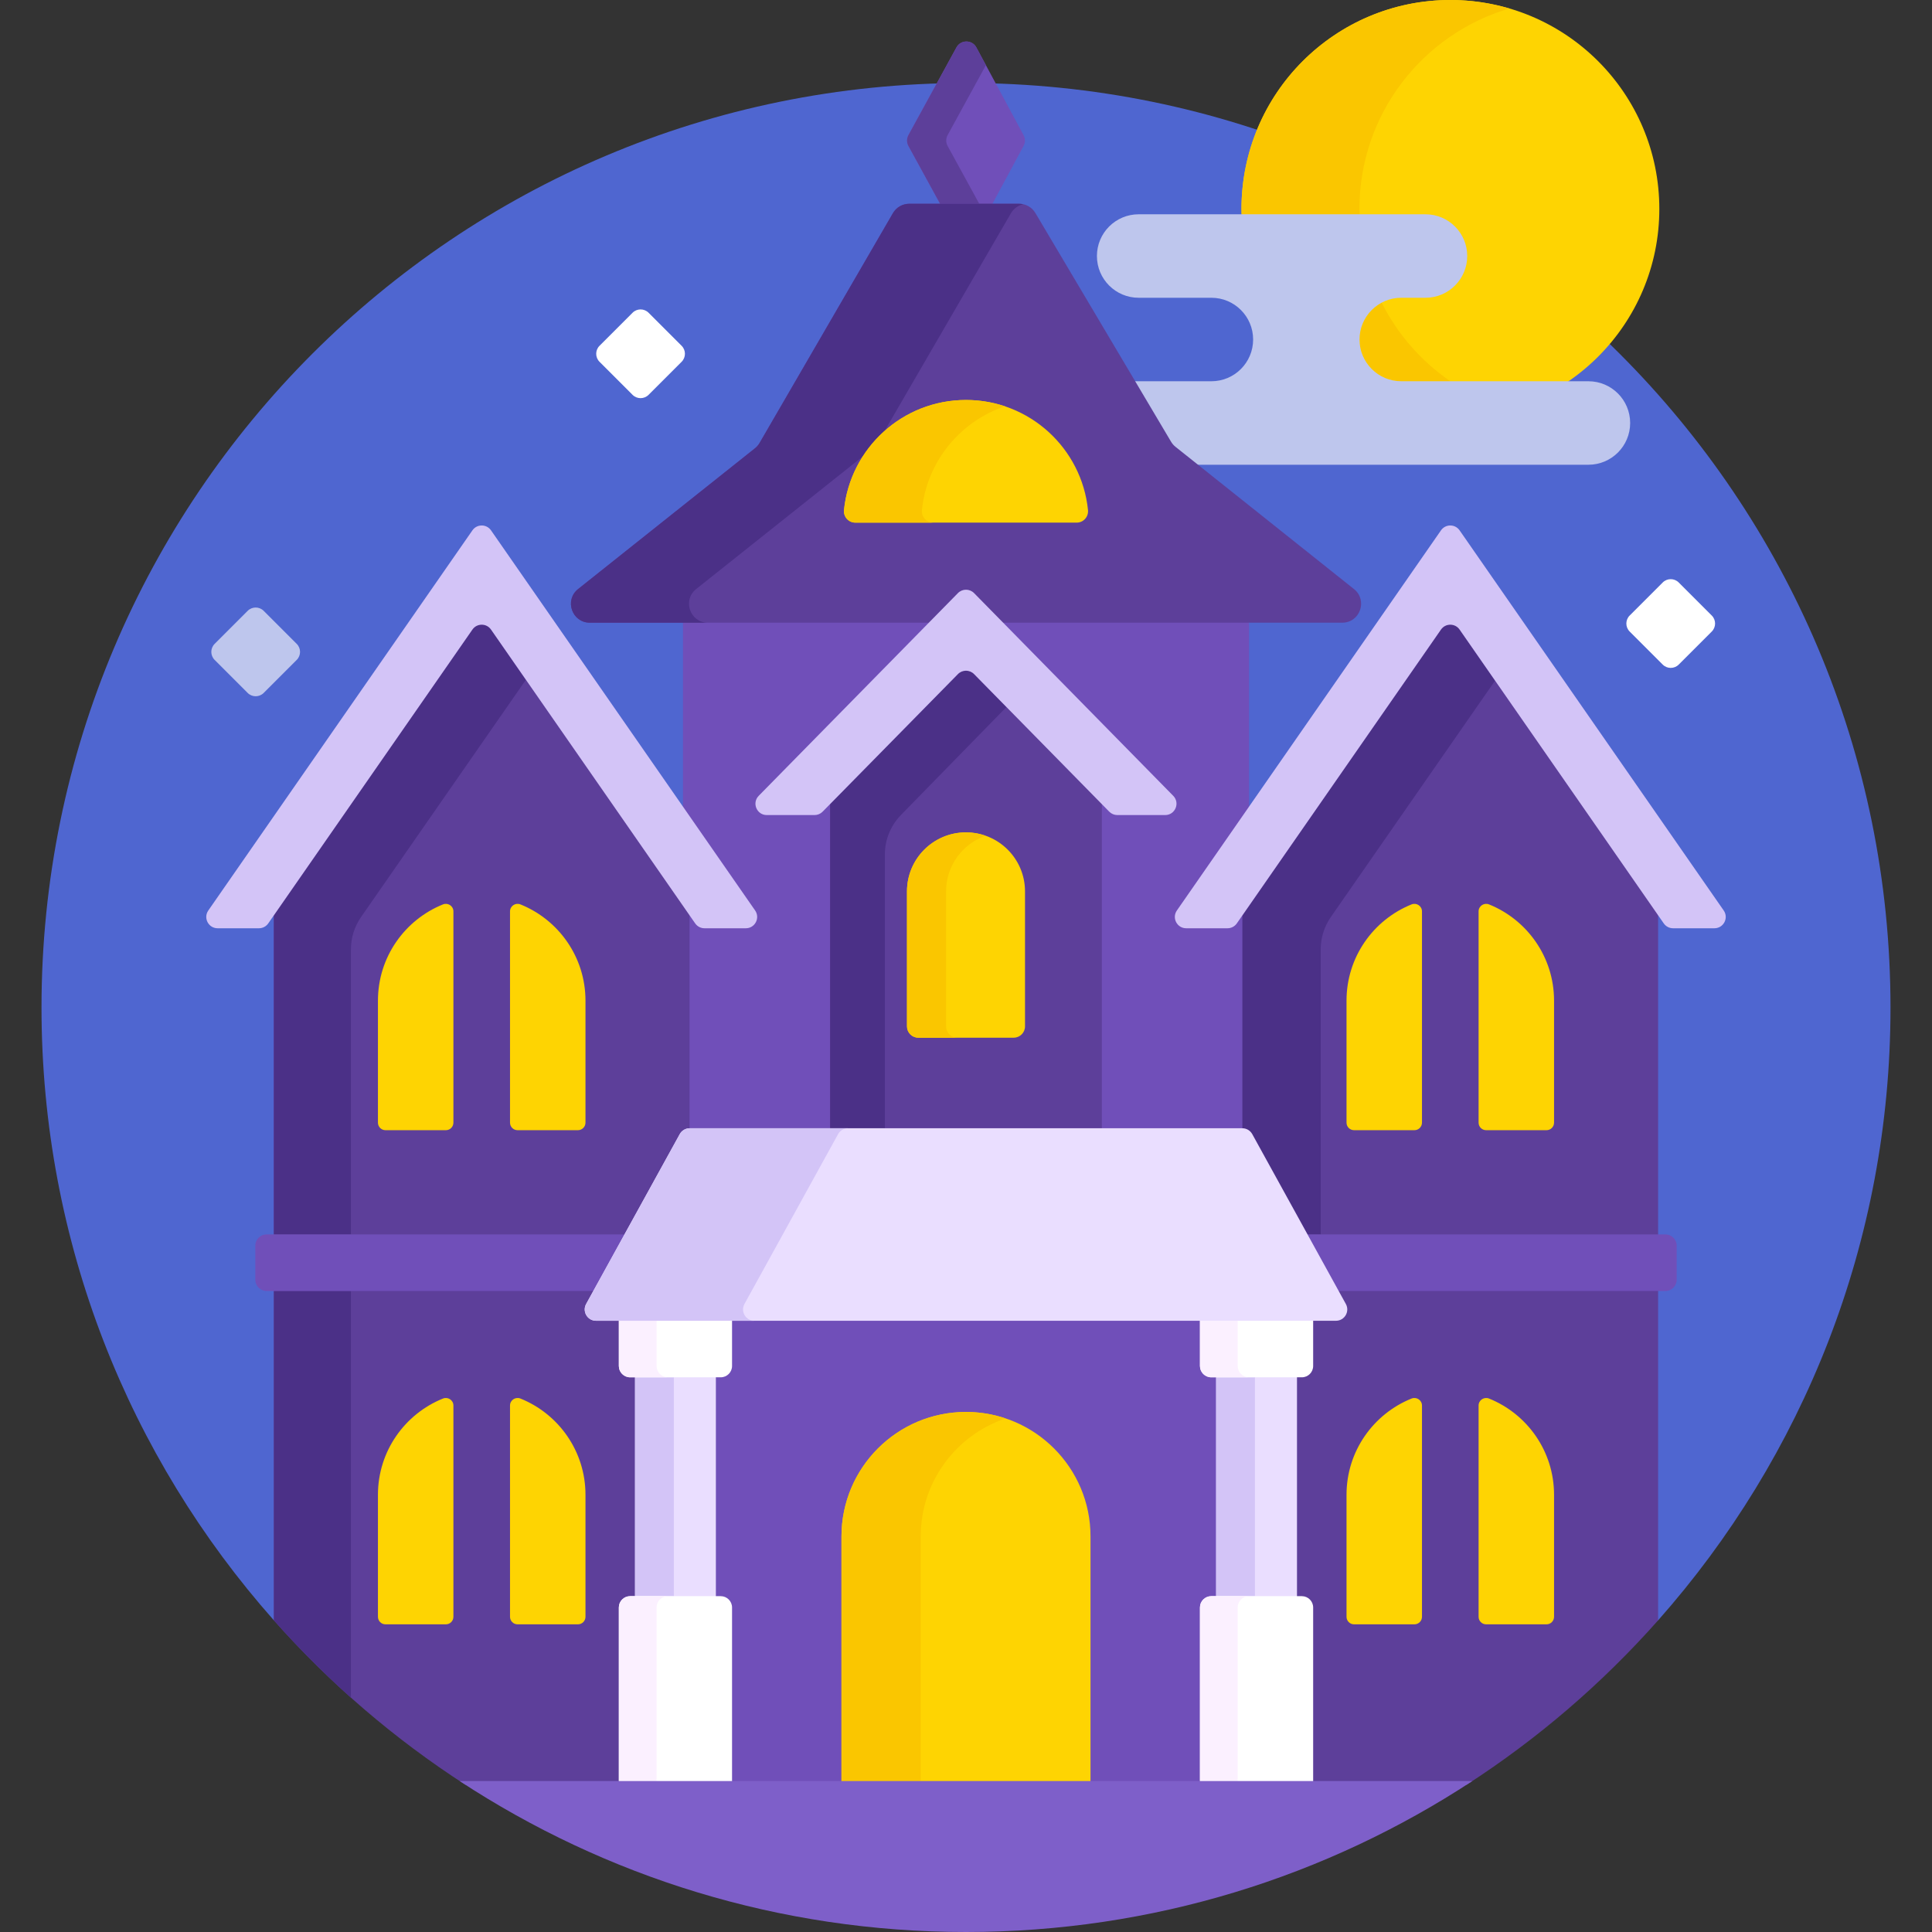
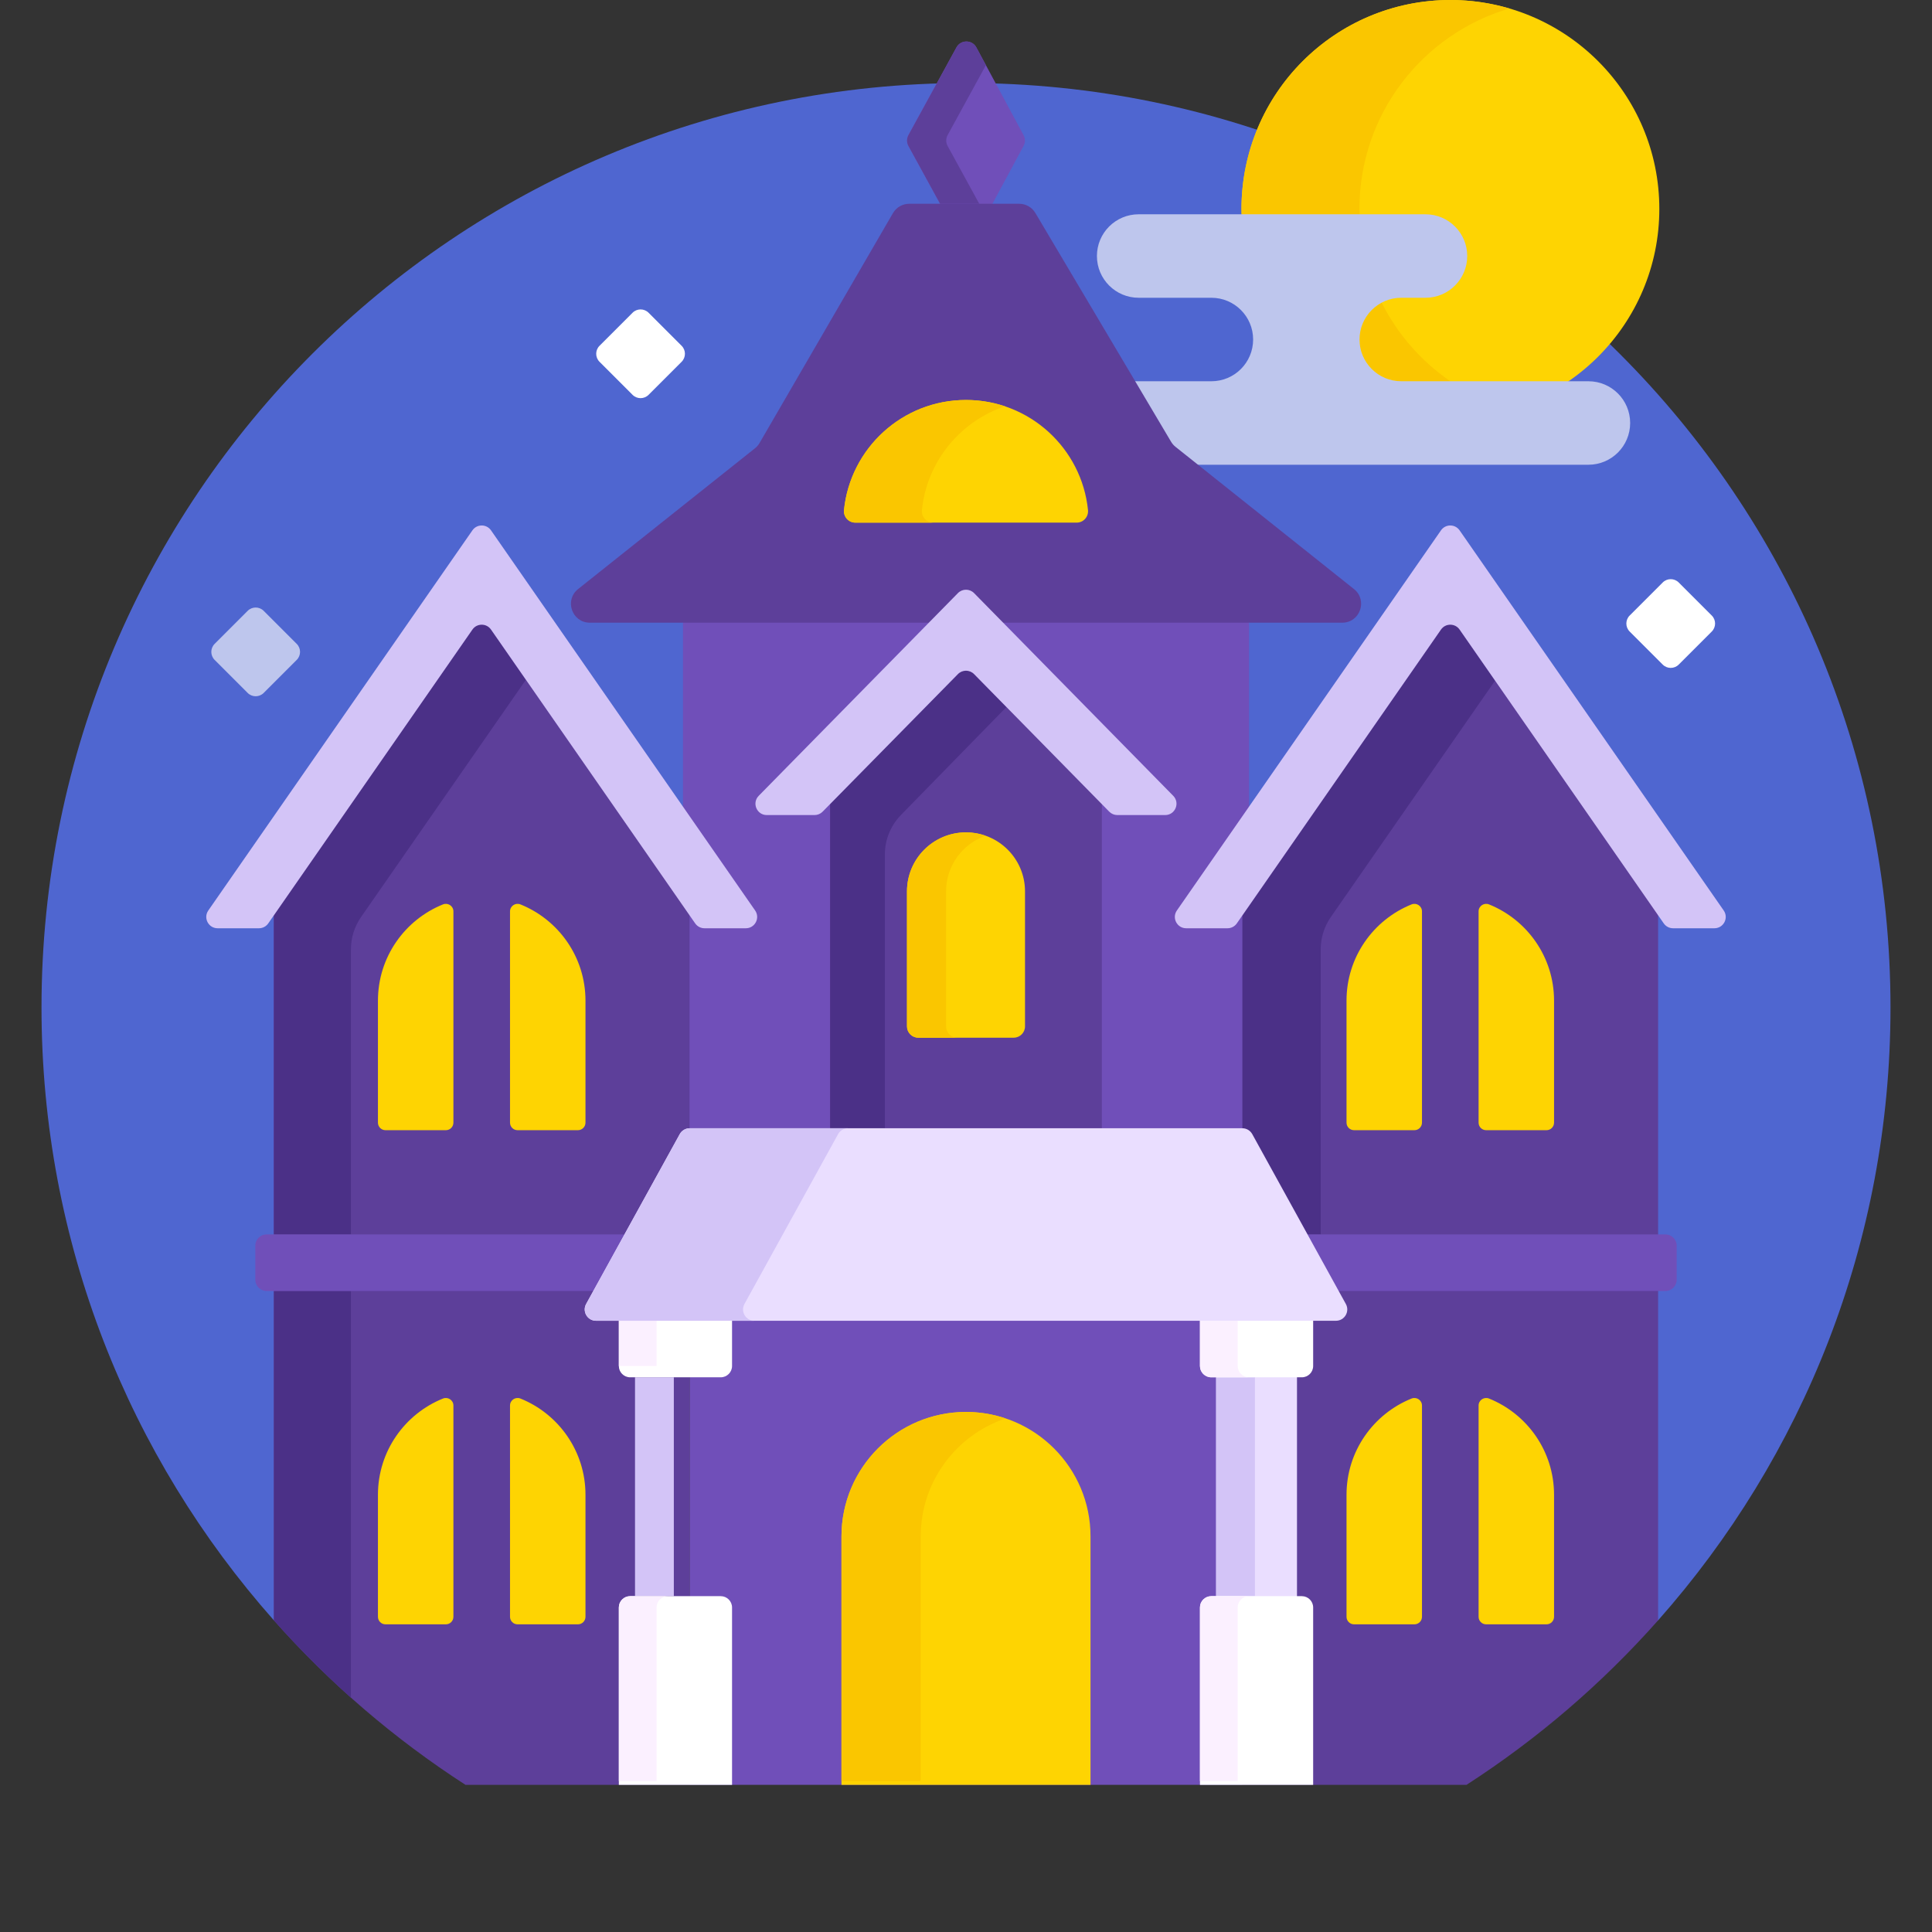
<svg xmlns="http://www.w3.org/2000/svg" id="Capa_1" height="512" viewBox="0 0 512 512" width="512">
  <rect x="0" y="0" width="512" height="512" fill="#333333" stroke="none" />
  <g>
    <path d="m256 22c-135.31 0-245 109.69-245 245 0 62.307 23.271 119.169 61.579 162.403h1v-190.03l-3.313 4.768c-.374.538-.987.859-1.643.859h-10.957c-.759 0-1.422-.401-1.773-1.074-.351-.672-.302-1.445.131-2.067l69.993-100.742c.379-.546.978-.859 1.643-.859s1.264.313 1.643.859l52.697 75.849v-51.948h148v51.948l52.698-75.849c.379-.546.978-.859 1.643-.859s1.264.313 1.643.859l69.993 100.743c.433.623.481 1.396.131 2.067-.352.672-1.015 1.074-1.773 1.074h-10.958c-.655 0-1.269-.321-1.643-.859l-3.313-4.768v190.029h1c38.308-43.234 61.579-100.097 61.579-162.403 0-135.31-109.69-245-245-245z" fill="#4f66d0" />
    <g>
      <circle cx="384.373" cy="55.367" fill="#fed402" r="55.367" />
      <g fill="#fac600">
        <path d="m366.153 80.209c-3.491 1.86-5.869 5.534-5.869 9.766 0 6.11 4.953 11.062 11.062 11.062h13.006c-7.692-5.275-13.978-12.442-18.199-20.828z" />
        <path d="m360.295 56.787c-.012-.473-.03-.944-.03-1.42 0-25.149 16.772-46.367 39.737-53.115-4.958-1.457-10.199-2.252-15.629-2.252-30.578 0-55.367 24.789-55.367 55.367 0 .476.024.946.036 1.42z" />
      </g>
      <path d="m420.948 101.037h-49.603c-6.11 0-11.062-4.953-11.062-11.062s4.953-11.062 11.062-11.062h6.423c6.11 0 11.063-4.953 11.063-11.062 0-6.11-4.953-11.062-11.063-11.062h-76.01c-6.11 0-11.062 4.953-11.062 11.062 0 6.11 4.953 11.062 11.062 11.062h19.27c6.11 0 11.063 4.953 11.063 11.062s-4.953 11.062-11.063 11.062h-21.355l9.807 16.532c.375.63.854 1.179 1.423 1.632l4.97 3.961h105.073c6.11 0 11.062-4.953 11.062-11.062s-4.95-11.063-11.06-11.063z" fill="#bec6ed" />
    </g>
    <g>
      <path d="m249.681 55h12.788l8.793-16.333c.478-.888.478-1.956 0-2.844l-12.513-23.245c-1.128-2.095-4.13-2.106-5.273-.019l-12.728 23.245c-.491.898-.491 1.984 0 2.882z" fill="#704fb9" />
      <path d="m249.134 54h10.38l-8.386-15.315c-.491-.898-.491-1.984 0-2.882l10.147-18.532-2.526-4.693c-1.128-2.095-4.13-2.106-5.273-.019l-12.728 23.245c-.491.898-.491 1.984 0 2.882z" fill="#5d3f9a" />
      <g fill="#704fb9">
        <path d="m182.739 349.018h146.522v123.982h-146.522z" />
        <path d="m181.021 301.035c.352-.638 1.022-1.035 1.752-1.035h146.455c.729 0 1.4.396 1.752 1.034l.021.037v-137.053h-150.001v137.054z" />
      </g>
      <path d="m358.82 156.108-47.293-37.69c-.474-.378-.875-.838-1.184-1.359l-35.955-60.61c-.901-1.518-2.535-2.449-4.3-2.449h-29.128c-1.782 0-3.43.949-4.325 2.49l-35.34 60.9c-.313.539-.723 1.015-1.211 1.403l-46.885 37.313c-3.703 2.947-1.619 8.912 3.113 8.912h199.391c4.731 0 6.816-5.962 3.117-8.91z" fill="#5d3f9a" />
-       <path d="m184.486 156.106 46.885-37.313c.488-.388.898-.864 1.211-1.403l35.34-60.9c.71-1.223 1.897-2.064 3.246-2.363-.351-.077-.712-.127-1.08-.127h-29.128c-1.782 0-3.43.949-4.325 2.49l-35.34 60.9c-.313.539-.724 1.015-1.211 1.403l-46.885 37.313c-3.703 2.947-1.619 8.912 3.113 8.912h31.287c-4.733 0-6.817-5.965-3.113-8.912z" fill="#4b3087" />
      <path d="m289 473v-65.818c0-18.225-14.775-33-33-33-18.225 0-33 14.775-33 33v65.818z" fill="#fed402" />
      <path d="m244 472v-64.818c0-14.553 9.425-26.897 22.5-31.284-3.3-1.107-6.828-1.716-10.5-1.716-18.225 0-33 14.775-33 33v64.818z" fill="#fac600" />
      <g>
        <g>
          <path d="m182.739 473v-232.187l-51.795-74.548c-.747-1.075-1.976-1.718-3.285-1.718s-2.538.643-3.285 1.718l-51.795 74.548v188.59c14.829 16.736 31.914 31.424 50.775 43.597z" fill="#5d3f9a" />
          <g fill="#4b3087">
            <path d="m93 327.127v-75.538c0-3.06.936-6.046 2.681-8.559l43.69-62.883-9.249-13.312c-1.193-1.718-3.734-1.718-4.927 0l-52.616 75.731v84.561z" />
            <path d="m72.579 342.127v87.276c6.4 7.223 13.22 14.065 20.421 20.489v-107.765z" />
          </g>
          <path d="m292 300v-88.322l-33.148-33.738c-.758-.772-1.771-1.197-2.853-1.197-1.081 0-2.094.424-2.852 1.195l-33.147 33.707v88.355z" fill="#5d3f9a" />
          <path d="m234.5 226.454c0-3.918 1.533-7.681 4.271-10.483l27.946-28.599-8.578-8.731c-1.175-1.196-3.103-1.197-4.279-.001l-33.86 34.431v85.929h14.5z" fill="#4b3087" />
          <path d="m218.001 215.103 35.859-36.464c1.176-1.196 3.104-1.195 4.279.001l35.823 36.462c.564.574 1.335.898 2.14.898h12.676c2.66 0 4.004-3.205 2.14-5.102l-52.779-53.72c-1.176-1.197-3.104-1.197-4.28 0l-52.792 53.72c-1.865 1.897-.52 5.103 2.14 5.103h12.655c.804-.001 1.575-.324 2.139-.898z" fill="#d3c4f7" />
          <path d="m268.639 275h-25.278c-1.657 0-3-1.343-3-3v-35.774c0-8.637 7.002-15.639 15.639-15.639 8.637 0 15.639 7.002 15.639 15.639v35.774c0 1.657-1.343 3-3 3z" fill="#fed402" />
          <path d="m250.722 272v-35.774c0-6.819 4.371-12.602 10.458-14.742-1.623-.571-3.362-.897-5.181-.897-8.637 0-15.639 7.002-15.639 15.639v35.774c0 1.657 1.343 3 3 3h10.361c-1.656 0-2.999-1.343-2.999-3z" fill="#fac600" />
          <path d="m71.088 244.712 54.107-77.877c1.193-1.718 3.734-1.718 4.927 0l54.107 77.877c.561.807 1.481 1.288 2.464 1.288h10.959c2.422 0 3.846-2.722 2.464-4.712l-69.994-100.742c-1.193-1.718-3.734-1.718-4.927 0l-69.993 100.742c-1.382 1.99.041 4.712 2.464 4.712h10.959c.982 0 1.902-.481 2.463-1.288z" fill="#d3c4f7" />
          <g fill="#fed402">
            <path d="m120.159 372.482c0-1.425-1.446-2.386-2.768-1.853-10.1 4.068-17.232 13.953-17.232 25.51v32.325c0 1.105.895 2 2 2h16c1.105 0 2-.895 2-2z" />
            <path d="m135.159 372.482v55.982c0 1.105.895 2 2 2h16c1.105 0 2-.895 2-2v-32.325c0-11.557-7.132-21.442-17.232-25.51-1.322-.533-2.768.427-2.768 1.853z" />
          </g>
          <g fill="#fed402">
            <path d="m135.159 241.53v55.982c0 1.105.895 2 2 2h16c1.105 0 2-.895 2-2v-32.325c0-11.557-7.132-21.442-17.232-25.51-1.322-.533-2.768.428-2.768 1.853z" />
            <path d="m120.159 241.53c0-1.425-1.446-2.386-2.768-1.853-10.1 4.068-17.232 13.953-17.232 25.51v32.325c0 1.105.895 2 2 2h16c1.105 0 2-.895 2-2z" />
          </g>
          <path d="m166.64 327.127h-95.981c-1.657 0-3 1.343-3 3v9c0 1.657 1.343 3 3 3h87.714z" fill="#704fb9" />
        </g>
        <g>
          <path d="m387.626 166.264c-.747-1.075-1.976-1.718-3.285-1.718s-2.538.643-3.285 1.718l-51.795 74.548v232.188h59.385c18.86-12.173 35.946-26.862 50.775-43.597v-188.59z" fill="#5d3f9a" />
          <g>
            <path d="m331.855 300.552 14.647 26.575h3.498v-75.538c0-3.06.936-6.046 2.681-8.559l43.531-62.654-9.408-13.541c-1.194-1.718-3.734-1.718-4.928 0l-52.616 75.731v56.439c1.081.012 2.073.599 2.595 1.547z" fill="#4b3087" />
          </g>
          <path d="m325.306 246c.983 0 1.903-.481 2.464-1.288l54.107-77.877c1.194-1.718 3.734-1.718 4.928 0l54.107 77.877c.561.807 1.481 1.288 2.464 1.288h10.959c2.422 0 3.846-2.722 2.464-4.712l-69.993-100.742c-1.194-1.718-3.734-1.718-4.928 0l-69.993 100.742c-1.382 1.989.041 4.712 2.464 4.712z" fill="#d3c4f7" />
          <g fill="#fed402">
            <path d="m376.841 372.482c0-1.425-1.446-2.386-2.768-1.853-10.1 4.068-17.232 13.953-17.232 25.51v32.325c0 1.105.895 2 2 2h16c1.105 0 2-.895 2-2z" />
            <path d="m391.841 372.482v55.982c0 1.105.895 2 2 2h16c1.105 0 2-.895 2-2v-32.325c0-11.557-7.132-21.442-17.232-25.51-1.322-.533-2.768.427-2.768 1.853z" />
          </g>
          <g fill="#fed402">
            <path d="m391.841 241.53v55.982c0 1.105.895 2 2 2h16c1.105 0 2-.895 2-2v-32.325c0-11.557-7.132-21.442-17.232-25.51-1.322-.533-2.768.428-2.768 1.853z" />
            <path d="m376.841 241.53c0-1.425-1.446-2.386-2.768-1.853-10.1 4.068-17.232 13.953-17.232 25.51v32.325c0 1.105.895 2 2 2h16c1.105 0 2-.895 2-2z" />
          </g>
          <path d="m441.341 327.127h-95.98l8.267 15h87.713c1.657 0 3-1.343 3-3v-9c0-1.657-1.343-3-3-3z" fill="#704fb9" />
        </g>
      </g>
      <path d="m256 106c-16.822 0-30.659 12.781-32.331 29.162-.182 1.781 1.197 3.338 2.987 3.338h58.687c1.79 0 3.169-1.557 2.987-3.338-1.671-16.381-15.508-29.162-32.33-29.162z" fill="#fed402" />
      <path d="m244.323 135.162c1.313-12.865 10.131-23.506 22.004-27.483-3.245-1.087-6.716-1.679-10.327-1.679-16.822 0-30.659 12.781-32.331 29.162-.182 1.781 1.197 3.338 2.987 3.338h20.653c-1.789 0-3.168-1.557-2.986-3.338z" fill="#fac600" />
      <g>
        <g>
-           <path d="m168.286 364h21.429v60h-21.429z" fill="#eadeff" />
          <path d="m168.286 365h10.286v58h-10.286z" fill="#d3c4f7" />
          <path d="m164 349.018v12.982c0 1.657 1.343 3 3 3h24c1.657 0 3-1.343 3-3v-12.982z" fill="#fff" />
-           <path d="m174 362v-11.982h-10v11.982c0 1.657 1.343 3 3 3h10c-1.657 0-3-1.343-3-3z" fill="#fbf0ff" />
+           <path d="m174 362v-11.982h-10v11.982c0 1.657 1.343 3 3 3c-1.657 0-3-1.343-3-3z" fill="#fbf0ff" />
          <path d="m194 473v-47c0-1.657-1.343-3-3-3h-24c-1.657 0-3 1.343-3 3v47z" fill="#fff" />
          <path d="m174 472v-46c0-1.657 1.343-3 3-3h-10c-1.657 0-3 1.343-3 3v46z" fill="#fbf0ff" />
        </g>
        <g>
          <path d="m322.286 364h21.429v60h-21.429z" fill="#eadeff" />
          <path d="m322.286 365h10.286v58h-10.286z" fill="#d3c4f7" />
          <path d="m318 349.018v12.982c0 1.657 1.343 3 3 3h24c1.657 0 3-1.343 3-3v-12.982z" fill="#fff" />
          <path d="m328 362v-11.982h-10v11.982c0 1.657 1.343 3 3 3h10c-1.657 0-3-1.343-3-3z" fill="#fbf0ff" />
          <path d="m348 473v-47c0-1.657-1.343-3-3-3h-24c-1.657 0-3 1.343-3 3v47z" fill="#fff" />
          <path d="m328 472v-46c0-1.657 1.343-3 3-3h-10c-1.657 0-3 1.343-3 3v46z" fill="#fbf0ff" />
        </g>
      </g>
      <path d="m329.228 299h-146.456c-1.093 0-2.1.595-2.627 1.552l-24.812 45.018c-1.102 1.999.344 4.448 2.627 4.448h196.08c2.283 0 3.729-2.449 2.627-4.448l-24.812-45.018c-.527-.957-1.534-1.552-2.627-1.552z" fill="#eadeff" />
      <path d="m197.289 345.57 24.812-45.018c.528-.957 1.534-1.552 2.627-1.552h-41.956c-1.093 0-2.1.595-2.627 1.552l-24.812 45.018c-1.102 1.999.344 4.448 2.627 4.448h41.956c-2.283 0-3.729-2.449-2.627-4.448z" fill="#d3c4f7" />
-       <path d="m121.817 472c38.546 25.282 84.642 40 134.183 40s95.637-14.718 134.183-40z" fill="#7e5fc9" />
    </g>
    <path d="m167.636 104.636-8.757-8.757c-1.172-1.172-1.172-3.071 0-4.243l8.757-8.757c1.172-1.172 3.071-1.172 4.243 0l8.757 8.757c1.172 1.172 1.172 3.071 0 4.243l-8.757 8.757c-1.172 1.172-3.071 1.172-4.243 0z" fill="#fff" />
    <path d="m440.636 176.121-8.757-8.757c-1.172-1.172-1.172-3.071 0-4.243l8.757-8.757c1.172-1.172 3.071-1.172 4.243 0l8.757 8.757c1.172 1.172 1.172 3.071 0 4.243l-8.757 8.757c-1.172 1.172-3.071 1.172-4.243 0z" fill="#fff" />
    <path d="m65.636 183.636-8.757-8.757c-1.172-1.172-1.172-3.071 0-4.243l8.757-8.757c1.172-1.172 3.071-1.172 4.243 0l8.757 8.757c1.172 1.172 1.172 3.071 0 4.243l-8.757 8.757c-1.172 1.172-3.071 1.172-4.243 0z" fill="#bec6ed" />
  </g>
</svg>